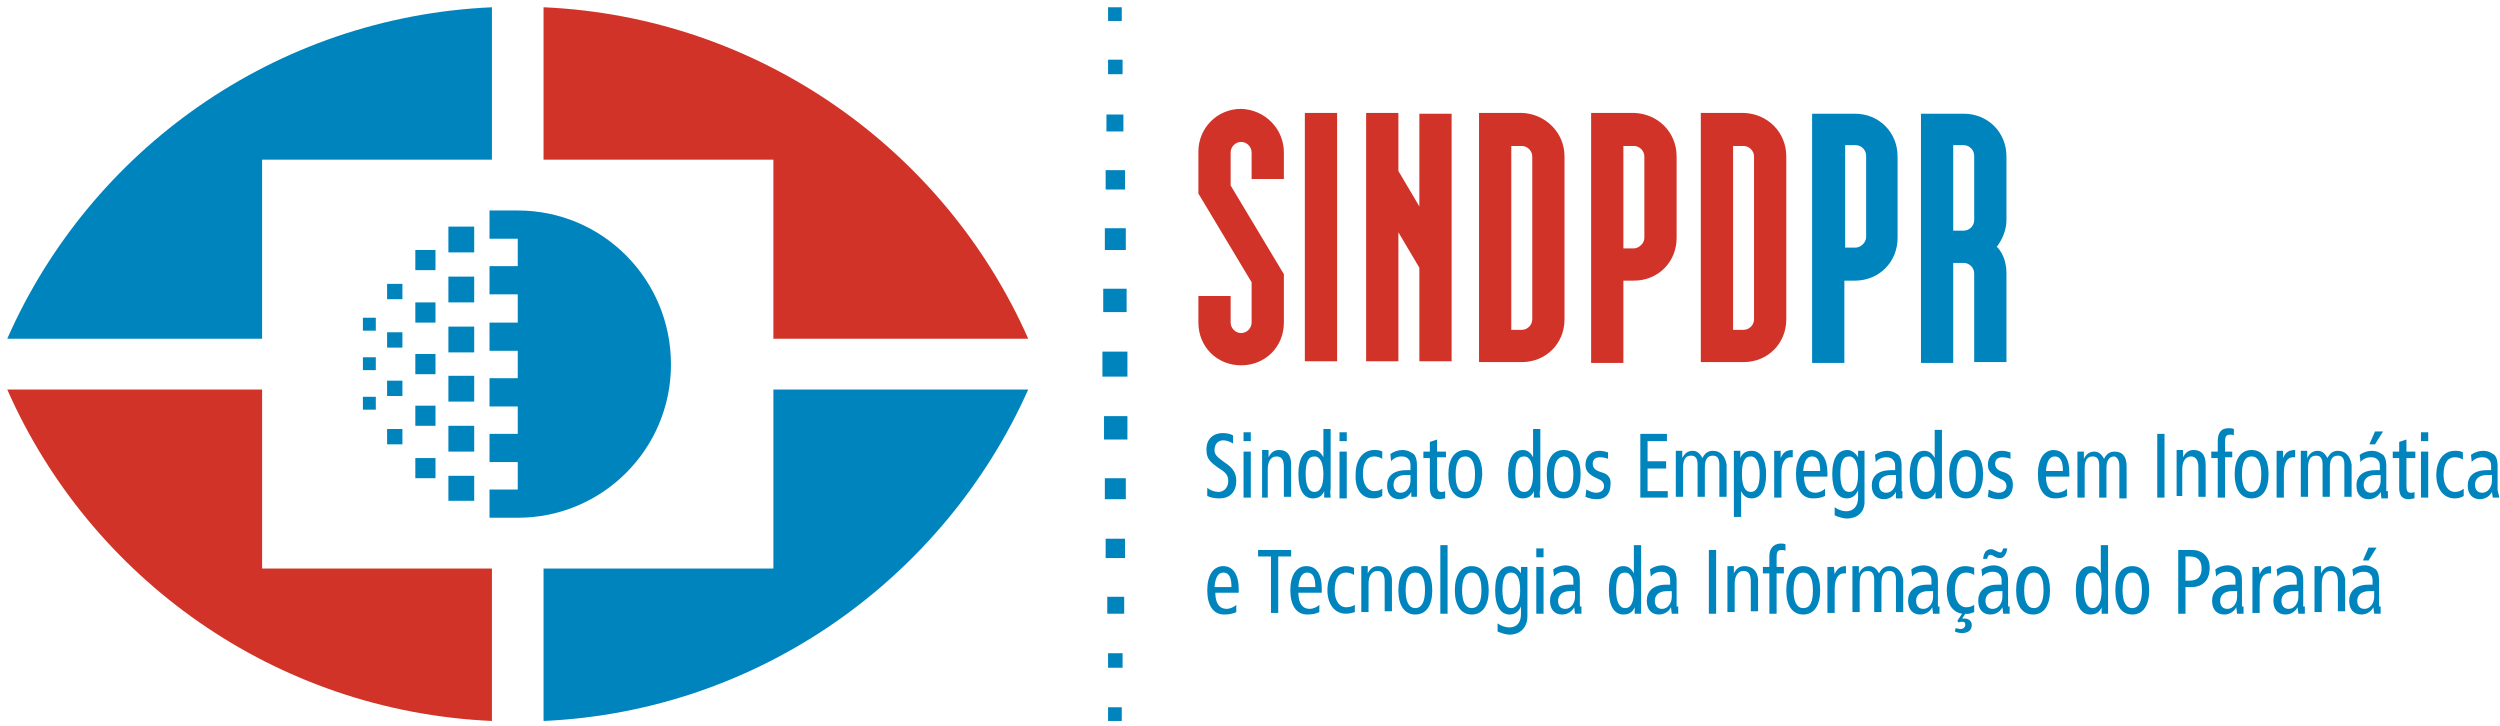
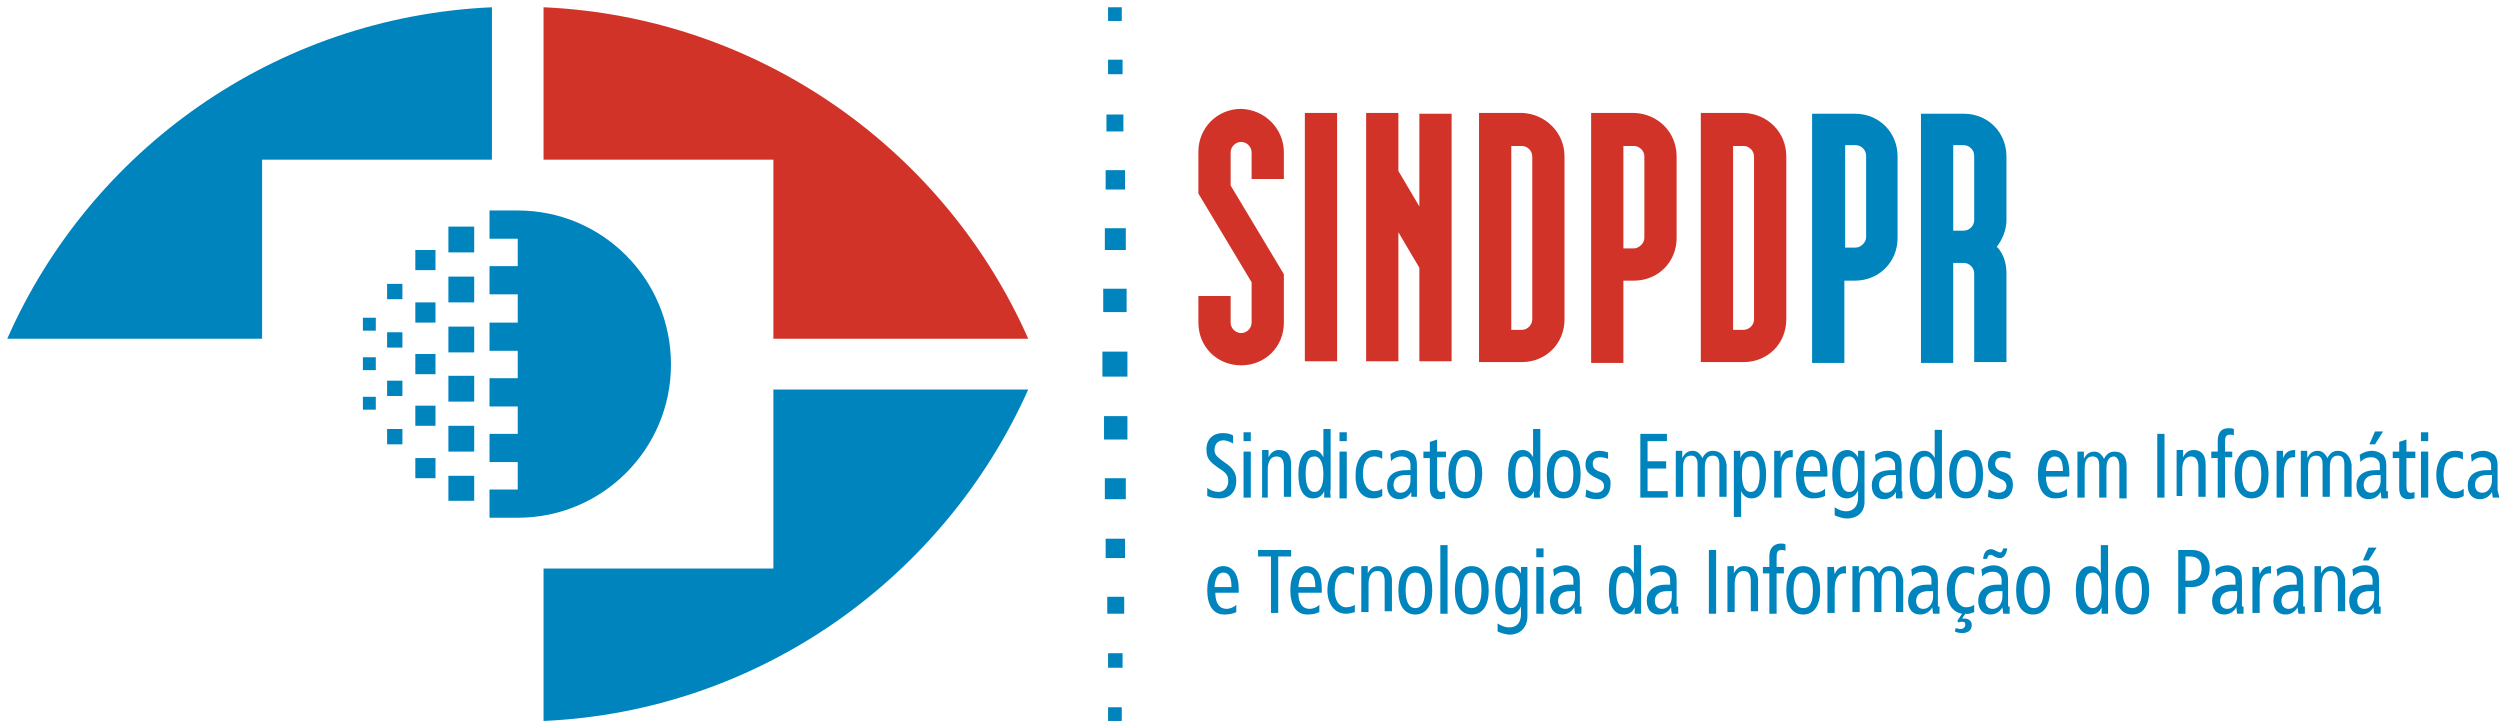
<svg xmlns="http://www.w3.org/2000/svg" width="310px" height="90px" viewBox="0 0 310 90" version="1.1">
  <title>logo</title>
  <desc>Created with Sketch.</desc>
  <defs />
  <g id="Page-1" stroke="none" stroke-width="1" fill="none" fill-rule="evenodd">
    <g id="logo" fill-rule="nonzero">
      <path d="M152.3,59.7 C152.3,59.1 152.2,58.7 151.2,58.1 C149.9,57.2 149.6,56.8 149.6,55.7 C149.6,54.4 150.5,53.7 151.6,53.7 C152.1,53.7 152.6,53.8 152.9,54 L152.9,55 C152.6,54.8 152.1,54.6 151.7,54.6 C151,54.6 150.6,55.1 150.6,55.8 C150.6,56.3 150.8,56.6 151.8,57.3 C152.9,58 153.3,58.7 153.3,59.6 C153.3,60.9 152.6,61.8 151.2,61.8 C150.6,61.8 150.1,61.7 149.7,61.5 L149.7,60.5 C150.1,60.8 150.6,61 151.1,61 C151.8,61 152.3,60.4 152.3,59.7 L152.3,59.7 Z M154.2,61.7 L155.1,61.7 L155.1,56 L154.2,56 L154.2,61.7 Z M154.2,54.7 L155.1,54.7 L155.1,53.6 L154.2,53.6 L154.2,54.7 Z M156.3,61.7 L157.2,61.7 L157.2,58.2 C157.2,57.2 157.6,56.6 158.3,56.6 C158.9,56.6 159.2,57 159.2,57.9 L159.2,61.6 L160.1,61.6 L160.1,57.6 C160.1,56.3 159.5,55.8 158.6,55.8 C158,55.8 157.6,56.1 157.3,56.7 L157.3,56.7 L157.3,55.8 L156.5,55.8 C156.5,56.2 156.5,56.6 156.5,57 L156.5,61.7 L156.3,61.7 Z M165,61.7 L164.2,61.7 L164.2,60.9 L164.2,60.9 C164,61.4 163.6,61.8 162.8,61.8 C161.7,61.8 161,60.8 161,58.8 C161,56.8 161.7,55.8 162.8,55.8 C163.4,55.8 163.8,56.1 164.1,56.7 L164.1,56.7 L164.1,53.2 L165,53.2 L165,60.6 C164.9,61 165,61.4 165,61.7 L165,61.7 Z M164.1,58.8 C164.1,57.4 163.7,56.6 163,56.6 C162.2,56.6 161.9,57.3 161.9,58.8 C161.9,60.3 162.3,61 163,61 C163.7,61 164.1,60.3 164.1,58.8 L164.1,58.8 Z M167,56 L166.1,56 L166.1,61.8 L167,61.8 L167,56 Z M167,53.6 L166.1,53.6 L166.1,54.7 L167,54.7 L167,53.6 Z M170.3,61.8 C170.7,61.8 171.1,61.7 171.4,61.5 L171.4,60.6 C171.1,60.8 170.8,60.9 170.4,60.9 C169.6,60.9 169,60.1 169,58.8 C169,57.2 169.6,56.6 170.4,56.6 C170.8,56.6 171.1,56.7 171.4,56.9 L171.4,56 C171.1,55.8 170.7,55.8 170.4,55.8 C169,55.8 168.1,57 168.1,58.8 C168,60.5 168.7,61.8 170.3,61.8 L170.3,61.8 Z M174.9,58.2 L174.9,57.9 C174.9,57.5 174.9,57.2 174.7,57 C174.5,56.7 174.2,56.6 173.8,56.6 C173.3,56.6 172.8,56.8 172.5,57.2 L172.4,56.3 C172.8,56 173.4,55.8 173.9,55.8 C174.7,55.8 175.1,56.2 175.3,56.3 C175.5,56.5 175.7,56.9 175.7,57.7 L175.7,60.7 C175.7,61 175.7,61.4 175.7,61.6 L175,61.6 L175,61 L175,61 C174.8,61.4 174.3,61.9 173.5,61.9 C172.6,61.9 172,61.3 172,60.2 C172,59.1 172.7,58.3 174.4,58.3 L174.9,58.3 L174.9,58.2 Z M174.9,58.9 C174.7,58.9 174.5,58.9 174.3,58.9 C173.3,58.9 172.8,59.4 172.8,60.1 C172.8,60.7 173.1,61.1 173.7,61.1 C174.4,61.1 174.9,60.4 174.9,59.6 L174.9,58.9 Z M179.2,60.9 C179,61 178.9,61 178.7,61 C178.3,61 178.2,60.7 178.2,60.1 L178.2,56.7 L179.3,56.7 L179.3,56 L178.2,56 L178.2,54.5 L177.3,54.8 L177.3,56 L176.5,56 L176.5,56.8 L177.3,56.8 L177.3,60.5 C177.3,61.5 177.7,61.9 178.5,61.9 C178.7,61.9 179,61.8 179.2,61.8 L179.2,60.9 L179.2,60.9 Z M181.7,61.8 C180.3,61.8 179.6,60.6 179.6,58.8 C179.6,57 180.3,55.8 181.7,55.8 C183.1,55.8 183.8,57 183.8,58.8 C183.7,60.7 183,61.8 181.7,61.8 L181.7,61.8 Z M181.7,61 C182.5,61 182.9,60.3 182.9,58.8 C182.9,57.4 182.5,56.6 181.7,56.6 C180.9,56.6 180.5,57.3 180.5,58.8 C180.5,60.3 180.8,61 181.7,61 L181.7,61 Z M191,61.7 L190.2,61.7 L190.2,60.9 L190.2,60.9 C190,61.4 189.6,61.8 188.8,61.8 C187.7,61.8 187,60.8 187,58.8 C187,56.8 187.7,55.8 188.8,55.8 C189.4,55.8 189.8,56.1 190.1,56.7 L190.1,56.7 L190.1,53.2 L191,53.2 L191,60.6 C190.9,61 190.9,61.4 191,61.7 L191,61.7 Z M190.1,58.8 C190.1,57.4 189.7,56.6 189,56.6 C188.2,56.6 187.9,57.3 187.9,58.8 C187.9,60.3 188.3,61 189,61 C189.7,61 190.1,60.3 190.1,58.8 L190.1,58.8 Z M191.8,58.8 C191.8,57 192.5,55.8 193.9,55.8 C195.3,55.8 196,57 196,58.8 C196,60.6 195.3,61.8 193.9,61.8 C192.5,61.8 191.8,60.7 191.8,58.8 L191.8,58.8 Z M192.7,58.8 C192.7,60.3 193.1,61 193.9,61 C194.7,61 195.1,60.3 195.1,58.8 C195.1,57.4 194.7,56.6 193.9,56.6 C193.1,56.7 192.7,57.4 192.7,58.8 L192.7,58.8 Z M198.7,58.6 L198.4,58.5 C197.8,58.3 197.5,58 197.5,57.5 C197.5,57 197.8,56.7 198.4,56.7 C198.8,56.7 199.2,56.8 199.4,56.9 L199.4,56.1 C199.1,56 198.7,55.9 198.3,55.9 C197.3,55.9 196.6,56.6 196.6,57.6 C196.6,58.3 196.9,58.7 197.6,59.1 L198.2,59.4 C198.7,59.6 198.9,59.9 198.9,60.3 C198.9,60.7 198.6,61.1 197.9,61.1 C197.5,61.1 197.1,60.9 196.7,60.7 L196.6,61.6 C197,61.8 197.5,61.9 198,61.9 C199.2,61.9 199.7,61.1 199.7,60.1 C199.8,59.3 199.4,58.8 198.7,58.6 L198.7,58.6 Z M206.8,60.9 L204.3,60.9 L204.3,58.1 L206.6,58.1 L206.6,57.2 L204.3,57.2 L204.3,54.7 L206.7,54.7 L206.7,53.8 L203.4,53.8 L203.4,61.7 L206.8,61.7 L206.8,60.9 Z M212.4,55.9 C211.8,55.9 211.4,56.2 211.1,56.8 C210.8,56.2 210.4,55.9 209.9,55.9 C209.3,55.9 208.9,56.2 208.6,56.8 L208.6,56.8 L208.6,55.9 L207.8,55.9 C207.8,56.3 207.8,56.7 207.8,57.1 L207.8,61.6 L208.7,61.6 L208.7,58 C208.7,57 209,56.5 209.7,56.5 C210.2,56.5 210.5,56.8 210.5,57.6 L210.5,61.6 L211.4,61.6 L211.4,58 C211.4,57 211.7,56.5 212.4,56.5 C212.9,56.5 213.2,56.8 213.2,57.6 L213.2,61.6 L214.1,61.6 L214.1,57.6 C213.9,56.5 213.3,55.9 212.4,55.9 L212.4,55.9 Z M219,58.8 C219,60.8 218.3,61.8 217.2,61.8 C216.6,61.8 216.2,61.5 215.9,60.9 L215.9,60.9 L215.9,64.1 L215,64.1 L215,57 C215,56.6 215,56.3 215,55.9 L215.8,55.9 L215.8,56.8 L215.8,56.8 C216,56.3 216.4,55.9 217.2,55.9 C218.3,55.9 219,56.9 219,58.8 L219,58.8 Z M218.2,58.8 C218.2,57.4 217.8,56.6 217.1,56.6 C216.3,56.6 216,57.3 216,58.8 C216,60.3 216.4,61 217.1,61 C217.8,61 218.2,60.3 218.2,58.8 L218.2,58.8 Z M220,61.7 L220.9,61.7 L220.9,58.6 C220.9,57.3 221.4,56.7 222,56.7 C222.1,56.7 222.2,56.7 222.3,56.7 L222.3,55.8 C221.5,55.8 221.1,56.1 220.8,56.8 L220.8,56.8 L220.8,55.9 L220,55.9 C220,56.3 220,56.7 220,57.1 L220,61.7 Z M226.6,58.6 L226.6,59.1 L223.7,59.1 C223.7,60.4 224.2,61.1 225.1,61.1 C225.5,61.1 226,60.9 226.3,60.6 L226.3,61.5 C225.9,61.7 225.4,61.8 224.8,61.8 C223.4,61.8 222.7,60.6 222.7,58.8 C222.7,57 223.4,55.8 224.7,55.8 C225.9,55.9 226.6,56.9 226.6,58.6 L226.6,58.6 Z M225.7,58.4 C225.7,57.2 225.4,56.6 224.7,56.6 C224.1,56.6 223.7,57.1 223.6,58.4 L225.7,58.4 Z M229,64.3 C228.6,64.3 227.9,64.1 227.5,63.9 L227.5,62.9 C227.9,63.2 228.5,63.4 228.9,63.4 C229.9,63.4 230.4,62.7 230.4,61.7 L230.4,60.8 L230.4,60.8 C230.1,61.5 229.6,61.8 229,61.8 C227.9,61.8 227.2,60.8 227.2,58.8 C227.2,56.8 227.9,55.8 229.1,55.8 C229.6,55.8 230.1,56.2 230.4,56.7 L230.4,56.7 L230.4,55.9 L231.2,55.9 C231.2,56.2 231.2,56.6 231.2,57 L231.2,62 C231.3,63.6 230.2,64.3 229,64.3 L229,64.3 Z M230.4,58.8 C230.4,57.4 230,56.6 229.3,56.6 C228.5,56.6 228.2,57.3 228.2,58.8 C228.2,60.3 228.6,61 229.3,61 C230,61 230.4,60.3 230.4,58.8 L230.4,58.8 Z M235.9,60.9 C235.9,61.2 235.9,61.6 235.9,61.8 L235.1,61.8 L235.1,61 L235.1,61 C234.9,61.4 234.4,61.9 233.6,61.9 C232.7,61.9 232.1,61.3 232.1,60.2 C232.1,59.1 232.8,58.3 234.5,58.3 L235,58.3 L235,58 C235,57.6 235,57.3 234.8,57.1 C234.6,56.8 234.3,56.7 233.9,56.7 C233.4,56.7 232.9,56.9 232.6,57.3 L232.5,56.4 C232.9,56.1 233.5,55.9 234,55.9 C234.8,55.9 235.2,56.3 235.4,56.4 C235.6,56.6 235.8,57 235.8,57.8 L235.8,60.9 L235.9,60.9 Z M235.1,58.9 C234.9,58.9 234.7,58.9 234.5,58.9 C233.5,58.9 233,59.4 233,60.1 C233,60.7 233.3,61.1 233.9,61.1 C234.6,61.1 235.1,60.4 235.1,59.6 L235.1,58.9 Z M240.8,60.7 C240.8,61.1 240.8,61.4 240.8,61.8 L240,61.8 L240,61 L240,61 C239.8,61.5 239.4,61.9 238.6,61.9 C237.5,61.9 236.8,60.9 236.8,58.9 C236.8,56.9 237.5,55.9 238.6,55.9 C239.2,55.9 239.6,56.2 239.9,56.8 L239.9,56.8 L239.9,53.3 L240.8,53.3 L240.8,60.7 Z M239.9,58.8 C239.9,57.4 239.5,56.6 238.8,56.6 C238,56.6 237.7,57.3 237.7,58.8 C237.7,60.3 238.1,61 238.8,61 C239.6,61 239.9,60.3 239.9,58.8 L239.9,58.8 Z M245.9,58.8 C245.9,60.6 245.2,61.8 243.8,61.8 C242.4,61.8 241.7,60.6 241.7,58.8 C241.7,57 242.4,55.8 243.8,55.8 C245.2,55.9 245.9,57 245.9,58.8 L245.9,58.8 Z M245,58.8 C245,57.4 244.6,56.6 243.8,56.6 C243,56.6 242.6,57.3 242.6,58.8 C242.6,60.3 243,61 243.8,61 C244.6,61 245,60.3 245,58.8 L245,58.8 Z M248.6,58.6 L248.3,58.5 C247.7,58.3 247.4,58 247.4,57.5 C247.4,57 247.7,56.7 248.3,56.7 C248.7,56.7 249.1,56.8 249.3,56.9 L249.3,56.1 C249,56 248.6,55.9 248.2,55.9 C247.2,55.9 246.5,56.6 246.5,57.6 C246.5,58.3 246.8,58.7 247.5,59.1 L248.1,59.4 C248.6,59.6 248.8,59.9 248.8,60.3 C248.8,60.7 248.5,61.1 247.8,61.1 C247.4,61.1 247,60.9 246.6,60.7 L246.5,61.6 C246.9,61.8 247.4,61.9 247.9,61.9 C249.1,61.9 249.6,61.1 249.6,60.1 C249.6,59.3 249.2,58.8 248.6,58.6 L248.6,58.6 Z M256.6,58.6 L256.6,59.1 L253.7,59.1 C253.7,60.4 254.2,61.1 255.1,61.1 C255.5,61.1 256,60.9 256.3,60.6 L256.3,61.5 C255.9,61.7 255.4,61.8 254.8,61.8 C253.4,61.8 252.7,60.6 252.7,58.8 C252.7,57 253.4,55.8 254.7,55.8 C256,55.9 256.6,56.9 256.6,58.6 L256.6,58.6 Z M255.8,58.4 C255.8,57.2 255.5,56.6 254.8,56.6 C254.2,56.6 253.8,57.1 253.7,58.4 L255.8,58.4 Z M262.8,57.8 L262.8,61.8 L263.7,61.8 L263.7,57.8 C263.7,56.5 263.1,56 262.2,56 C261.6,56 261.2,56.3 260.9,56.9 C260.6,56.3 260.2,56 259.7,56 C259.1,56 258.7,56.3 258.4,56.9 L258.4,56.9 L258.4,56 L257.6,56 C257.6,56.4 257.6,56.8 257.6,57.2 L257.6,61.7 L258.5,61.7 L258.5,58.1 C258.5,57.1 258.8,56.6 259.5,56.6 C260,56.6 260.3,56.9 260.3,57.7 L260.3,61.7 L261.2,61.7 L261.2,58.1 C261.2,57.1 261.5,56.6 262.2,56.6 C262.5,56.7 262.8,57 262.8,57.8 L262.8,57.8 Z M267.5,61.7 L268.4,61.7 L268.4,53.8 L267.5,53.8 L267.5,61.7 Z M270.6,61.7 L270.6,58.2 C270.6,57.2 271,56.6 271.7,56.6 C272.2,56.6 272.6,57 272.6,57.9 L272.6,61.6 L273.5,61.6 L273.5,57.6 C273.5,56.3 272.9,55.8 272,55.8 C271.4,55.8 271,56.1 270.7,56.7 L270.7,56.7 L270.7,55.8 L269.9,55.8 C269.9,56.2 269.9,56.6 269.9,57 L269.9,61.5 L270.6,61.5 L270.6,61.7 Z M275,61.7 L275.9,61.7 L275.9,56.7 L276.8,56.7 L276.8,56 L275.9,56 L275.9,54.8 C275.9,54.2 276,53.9 276.5,53.9 C276.7,53.9 276.9,53.9 277,54 L277,53.2 C276.8,53.1 276.6,53.1 276.3,53.1 C275.4,53.1 275,53.7 275,54.7 L275,56 L274.2,56 L274.2,56.8 L275,56.8 L275,61.7 Z M279.2,61.8 C277.8,61.8 277.1,60.6 277.1,58.8 C277.1,57 277.8,55.8 279.2,55.8 C280.6,55.8 281.3,57 281.3,58.8 C281.3,60.7 280.6,61.8 279.2,61.8 L279.2,61.8 Z M280.4,58.8 C280.4,57.4 280,56.6 279.2,56.6 C278.4,56.6 278,57.3 278,58.8 C278,60.3 278.4,61 279.2,61 C280,61 280.4,60.3 280.4,58.8 L280.4,58.8 Z M282.3,61.7 L283.2,61.7 L283.2,58.6 C283.2,57.3 283.7,56.7 284.3,56.7 C284.4,56.7 284.5,56.7 284.6,56.7 L284.6,55.8 C283.8,55.8 283.4,56.1 283.1,56.8 L283.1,56.8 L283.1,55.9 L282.3,55.9 C282.3,56.3 282.3,56.7 282.3,57.1 L282.3,61.7 Z M289.9,55.9 C289.3,55.9 288.9,56.2 288.6,56.8 C288.3,56.2 287.9,55.9 287.4,55.9 C286.8,55.9 286.4,56.2 286.1,56.8 L286.1,56.8 L286.1,55.9 L285.3,55.9 C285.3,56.3 285.3,56.7 285.3,57.1 L285.3,61.6 L286.2,61.6 L286.2,58 C286.2,57 286.5,56.5 287.2,56.5 C287.7,56.5 288,56.8 288,57.6 L288,61.6 L288.9,61.6 L288.9,58 C288.9,57 289.2,56.5 289.9,56.5 C290.4,56.5 290.7,56.8 290.7,57.6 L290.7,61.6 L291.6,61.6 L291.6,57.6 C291.4,56.5 290.8,55.9 289.9,55.9 L289.9,55.9 Z M296.1,60.9 C296.1,61.2 296.1,61.6 296.1,61.8 L295.3,61.8 L295.2,61 L295.2,61 C295,61.4 294.5,61.9 293.7,61.9 C292.8,61.9 292.2,61.3 292.2,60.2 C292.2,59.1 292.9,58.3 294.6,58.3 L295.1,58.3 L295.1,58 C295.1,57.6 295.1,57.3 294.9,57.1 C294.7,56.8 294.4,56.7 294,56.7 C293.5,56.7 293,56.9 292.7,57.3 L292.6,56.4 C293,56.1 293.6,55.9 294.1,55.9 C294.9,55.9 295.3,56.3 295.5,56.4 C295.7,56.6 295.9,57 295.9,57.8 L295.9,60.9 L296.1,60.9 Z M295.2,58.9 C295,58.9 294.8,58.9 294.6,58.9 C293.6,58.9 293.1,59.4 293.1,60.1 C293.1,60.7 293.4,61.1 294,61.1 C294.7,61.1 295.2,60.4 295.2,59.6 L295.2,58.9 L295.2,58.9 Z M295.5,53.5 L294.5,53.5 L293.8,55.1 L294.5,55.1 L295.5,53.5 Z M298.4,54.5 L297.5,54.8 L297.5,56 L296.7,56 L296.7,56.8 L297.5,56.8 L297.5,60.5 C297.5,61.5 297.9,61.9 298.7,61.9 C298.9,61.9 299.2,61.8 299.4,61.8 L299.4,61 C299.2,61.1 299.1,61.1 298.9,61.1 C298.5,61.1 298.4,60.8 298.4,60.2 L298.4,56.8 L299.5,56.8 L299.5,56 L298.4,56 L298.4,54.5 Z M300.2,54.7 L301.1,54.7 L301.1,53.6 L300.2,53.6 L300.2,54.7 Z M300.2,61.7 L301.1,61.7 L301.1,56 L300.2,56 L300.2,61.7 Z M304.4,61 C303.6,61 303,60.2 303,58.9 C303,57.3 303.6,56.7 304.4,56.7 C304.8,56.7 305.1,56.8 305.4,57 L305.4,56.1 C305.1,55.9 304.7,55.9 304.4,55.9 C303,55.9 302.1,57.1 302.1,58.9 C302.1,60.5 302.9,61.8 304.4,61.8 C304.8,61.8 305.2,61.7 305.5,61.5 L305.5,60.6 C305.1,60.9 304.8,61 304.4,61 L304.4,61 Z M309.9,61.7 L309.1,61.7 L309,61 L309,61 C308.8,61.4 308.3,61.9 307.5,61.9 C306.6,61.9 306,61.3 306,60.2 C306,59.1 306.7,58.3 308.4,58.3 L308.9,58.3 L308.9,58 C308.9,57.6 308.9,57.3 308.7,57.1 C308.5,56.8 308.2,56.7 307.8,56.7 C307.3,56.7 306.8,56.9 306.5,57.3 L306.4,56.4 C306.8,56.1 307.4,55.9 307.9,55.9 C308.7,55.9 309.1,56.3 309.3,56.4 C309.5,56.6 309.7,57 309.7,57.8 L309.7,60.8 C309.8,61.2 309.9,61.5 309.9,61.7 L309.9,61.7 Z M309,58.9 C308.8,58.9 308.6,58.9 308.4,58.9 C307.4,58.9 306.9,59.4 306.9,60.1 C306.9,60.7 307.2,61.1 307.8,61.1 C308.5,61.1 309,60.4 309,59.6 L309,58.9 L309,58.9 Z M160.1,68.2 L156,68.2 L156,69 L157.6,69 L157.6,76 L158.5,76 L158.5,69 L160.1,69 L160.1,68.2 Z M163.9,73 L163.9,73.5 L161,73.5 C161,74.8 161.5,75.5 162.4,75.5 C162.8,75.5 163.3,75.3 163.6,75 L163.6,75.9 C163.2,76.1 162.7,76.2 162.1,76.2 C160.7,76.2 160,75 160,73.2 C160,71.4 160.7,70.2 162,70.2 C163.3,70.2 163.9,71.3 163.9,73 L163.9,73 Z M163.1,72.8 C163.1,71.6 162.8,71 162.1,71 C161.5,71 161.1,71.5 161,72.8 L163.1,72.8 Z M153.6,73 L153.6,73.5 L150.7,73.5 C150.7,74.8 151.2,75.5 152.1,75.5 C152.5,75.5 153,75.3 153.3,75 L153.3,75.9 C152.9,76.1 152.4,76.2 151.8,76.2 C150.4,76.2 149.7,75 149.7,73.2 C149.7,71.4 150.4,70.2 151.7,70.2 C152.9,70.2 153.6,71.3 153.6,73 L153.6,73 Z M152.7,72.8 C152.7,71.6 152.4,71 151.7,71 C151.1,71 150.7,71.5 150.6,72.8 L152.7,72.8 Z M166.9,75.3 C166.1,75.3 165.5,74.5 165.5,73.2 C165.5,71.6 166.1,71 166.9,71 C167.3,71 167.6,71.1 167.9,71.3 L167.9,70.4 C167.6,70.3 167.2,70.2 166.9,70.2 C165.5,70.2 164.6,71.4 164.6,73.2 C164.6,74.8 165.4,76.1 166.9,76.1 C167.3,76.1 167.7,76 168,75.9 L168,75 C167.7,75.2 167.3,75.3 166.9,75.3 L166.9,75.3 Z M170.9,70.2 C170.3,70.2 169.9,70.5 169.6,71.1 L169.6,71.1 L169.6,70.2 L168.8,70.2 C168.8,70.6 168.8,71 168.8,71.4 L168.8,75.9 L169.7,75.9 L169.7,72.4 C169.7,71.4 170.1,70.8 170.8,70.8 C171.4,70.8 171.7,71.2 171.7,72.1 L171.7,75.8 L172.6,75.8 L172.6,71.8 C172.5,70.8 171.9,70.2 170.9,70.2 L170.9,70.2 Z M177.6,73.2 C177.6,75 176.9,76.2 175.5,76.2 C174.1,76.2 173.4,75 173.4,73.2 C173.4,71.4 174.1,70.2 175.5,70.2 C176.9,70.2 177.6,71.4 177.6,73.2 L177.6,73.2 Z M176.7,73.2 C176.7,71.7 176.3,71 175.5,71 C174.7,71 174.3,71.7 174.3,73.2 C174.3,74.6 174.7,75.4 175.5,75.4 C176.3,75.4 176.7,74.6 176.7,73.2 L176.7,73.2 Z M178.6,76.1 L179.5,76.1 L179.5,67.6 L178.6,67.6 L178.6,76.1 Z M184.6,73.2 C184.6,75 183.9,76.2 182.5,76.2 C181.1,76.2 180.4,75 180.4,73.2 C180.4,71.4 181.1,70.2 182.5,70.2 C183.9,70.2 184.6,71.4 184.6,73.2 L184.6,73.2 Z M183.7,73.2 C183.7,71.7 183.3,71 182.5,71 C181.7,71 181.3,71.7 181.3,73.2 C181.3,74.6 181.7,75.4 182.5,75.4 C183.3,75.4 183.7,74.6 183.7,73.2 L183.7,73.2 Z M188.6,70.3 L189.4,70.3 C189.4,70.6 189.4,71 189.4,71.4 L189.4,76.4 C189.4,78 188.3,78.7 187.2,78.7 C186.8,78.7 186.1,78.5 185.7,78.3 L185.7,77.3 C186.1,77.6 186.7,77.8 187.1,77.8 C188.2,77.8 188.6,77.1 188.6,76.1 L188.6,75.2 L188.6,75.2 C188.3,75.9 187.8,76.2 187.2,76.2 C186.1,76.2 185.4,75.2 185.4,73.2 C185.4,71.2 186.1,70.2 187.3,70.2 C187.8,70.2 188.3,70.6 188.6,71.1 L188.6,71.1 L188.6,70.3 Z M188.5,73.2 C188.5,71.7 188.1,71 187.4,71 C186.6,71 186.3,71.7 186.3,73.2 C186.3,74.6 186.7,75.4 187.4,75.4 C188.1,75.4 188.5,74.6 188.5,73.2 L188.5,73.2 Z M190.5,76.1 L191.4,76.1 L191.4,70.3 L190.5,70.3 L190.5,76.1 Z M190.5,69.1 L191.4,69.1 L191.4,68 L190.5,68 L190.5,69.1 Z M196.1,75.2 C196.1,75.5 196.1,75.9 196.1,76.1 L195.3,76.1 L195.2,75.3 L195.2,75.3 C195,75.7 194.5,76.2 193.7,76.2 C192.8,76.2 192.2,75.6 192.2,74.5 C192.2,73.4 192.9,72.5 194.6,72.5 L195.1,72.5 L195.1,72.2 C195.1,71.8 195.1,71.5 194.9,71.3 C194.7,71 194.4,70.9 194,70.9 C193.5,70.9 193,71.1 192.7,71.5 L192.6,70.6 C193,70.3 193.6,70.1 194.1,70.1 C194.9,70.1 195.3,70.5 195.5,70.6 C195.7,70.8 195.9,71.2 195.9,72 L195.9,75.2 L196.1,75.2 Z M195.3,73.3 C195.1,73.3 194.9,73.3 194.7,73.3 C193.7,73.3 193.2,73.8 193.2,74.5 C193.2,75.1 193.5,75.5 194.1,75.5 C194.8,75.5 195.3,74.8 195.3,74 L195.3,73.3 Z M203.5,75 C203.5,75.4 203.5,75.7 203.5,76.1 L202.7,76.1 L202.7,75.3 L202.7,75.3 C202.5,75.8 202.1,76.2 201.3,76.2 C200.2,76.2 199.5,75.2 199.5,73.2 C199.5,71.2 200.2,70.2 201.3,70.2 C201.9,70.2 202.3,70.5 202.6,71.1 L202.6,71.1 L202.6,67.6 L203.5,67.6 L203.5,75 Z M202.6,73.2 C202.6,71.7 202.2,71 201.5,71 C200.7,71 200.4,71.7 200.4,73.2 C200.4,74.6 200.8,75.4 201.5,75.4 C202.3,75.4 202.6,74.6 202.6,73.2 L202.6,73.2 Z M208.1,75.2 C208.1,75.5 208.1,75.9 208.1,76.1 L207.3,76.1 L207.2,75.3 L207.2,75.3 C207,75.7 206.5,76.2 205.7,76.2 C204.8,76.2 204.2,75.6 204.2,74.5 C204.2,73.4 204.9,72.5 206.6,72.5 L207.1,72.5 L207.1,72.2 C207.1,71.8 207.1,71.5 206.9,71.3 C206.7,71 206.4,70.9 206,70.9 C205.5,70.9 205,71.1 204.7,71.5 L204.6,70.6 C205,70.3 205.6,70.1 206.1,70.1 C206.9,70.1 207.3,70.5 207.5,70.6 C207.7,70.8 207.9,71.2 207.9,72 L207.9,75.2 L208.1,75.2 Z M207.3,73.3 C207.1,73.3 206.9,73.3 206.7,73.3 C205.7,73.3 205.2,73.8 205.2,74.5 C205.2,75.1 205.5,75.5 206.1,75.5 C206.8,75.5 207.3,74.8 207.3,74 L207.3,73.3 Z M211.9,76.1 L212.8,76.1 L212.8,68.2 L211.9,68.2 L211.9,76.1 Z M216.3,70.2 C215.7,70.2 215.3,70.5 215,71.1 L215,71.1 L215,70.2 L214.2,70.2 C214.2,70.6 214.2,71 214.2,71.4 L214.2,75.9 L215.1,75.9 L215.1,72.4 C215.1,71.4 215.5,70.8 216.2,70.8 C216.8,70.8 217.1,71.2 217.1,72.1 L217.1,75.8 L218,75.8 L218,71.8 C217.9,70.8 217.3,70.2 216.3,70.2 L216.3,70.2 Z M219.4,69 L219.4,70.3 L218.6,70.3 L218.6,71.1 L219.4,71.1 L219.4,76.1 L220.3,76.1 L220.3,71.1 L221.2,71.1 L221.2,70.3 L220.3,70.3 L220.3,69.1 C220.3,68.5 220.4,68.2 220.9,68.2 C221.1,68.2 221.3,68.2 221.4,68.3 L221.4,67.5 C221.2,67.4 221,67.4 220.7,67.4 C219.8,67.5 219.4,68.1 219.4,69 L219.4,69 Z M225.7,73.2 C225.7,75 225,76.2 223.6,76.2 C222.2,76.2 221.5,75 221.5,73.2 C221.5,71.4 222.2,70.2 223.6,70.2 C225,70.2 225.7,71.4 225.7,73.2 L225.7,73.2 Z M224.8,73.2 C224.8,71.7 224.4,71 223.6,71 C222.8,71 222.4,71.7 222.4,73.2 C222.4,74.6 222.8,75.4 223.6,75.4 C224.5,75.4 224.8,74.6 224.8,73.2 L224.8,73.2 Z M227.5,71.2 L227.5,71.2 L227.4,70.3 L226.6,70.3 C226.6,70.7 226.6,71.1 226.6,71.5 L226.6,76 L227.5,76 L227.5,73 C227.5,71.7 228,71.1 228.6,71.1 C228.7,71.1 228.8,71.1 228.9,71.1 L228.9,70.2 C228.2,70.2 227.8,70.5 227.5,71.2 L227.5,71.2 Z M234.3,70.2 C233.7,70.2 233.3,70.5 233,71.1 C232.7,70.5 232.3,70.2 231.8,70.2 C231.2,70.2 230.8,70.5 230.5,71.1 L230.5,71.1 L230.5,70.2 L229.7,70.2 C229.7,70.6 229.7,71 229.7,71.4 L229.7,75.9 L230.6,75.9 L230.6,72.3 C230.6,71.3 230.9,70.8 231.6,70.8 C232.1,70.8 232.4,71.1 232.4,71.9 L232.4,75.9 L233.3,75.9 L233.3,72.3 C233.3,71.3 233.6,70.8 234.3,70.8 C234.8,70.8 235.1,71.1 235.1,71.9 L235.1,75.9 L236,75.9 L236,71.9 C235.8,70.8 235.2,70.2 234.3,70.2 L234.3,70.2 Z M240.5,75.2 C240.5,75.5 240.5,75.9 240.5,76.1 L239.7,76.1 L239.6,75.3 L239.6,75.3 C239.4,75.7 238.9,76.2 238.1,76.2 C237.2,76.2 236.6,75.6 236.6,74.5 C236.6,73.4 237.3,72.5 239,72.5 L239.5,72.5 L239.5,72.2 C239.5,71.8 239.5,71.5 239.3,71.3 C239.1,71 238.8,70.9 238.4,70.9 C237.9,70.9 237.4,71.1 237.1,71.5 L237,70.6 C237.4,70.3 238,70.1 238.5,70.1 C239.3,70.1 239.7,70.5 239.9,70.6 C240.1,70.8 240.3,71.2 240.3,72 L240.3,75.2 L240.5,75.2 Z M239.7,73.3 C239.5,73.3 239.3,73.3 239.1,73.3 C238.1,73.3 237.6,73.8 237.6,74.5 C237.6,75.1 237.9,75.5 238.5,75.5 C239.2,75.5 239.7,74.8 239.7,74 L239.7,73.3 Z M244.8,75.9 L244.8,75 C244.5,75.2 244.2,75.3 243.8,75.3 C243,75.3 242.4,74.5 242.4,73.2 C242.4,71.6 243,71 243.8,71 C244.2,71 244.5,71.1 244.8,71.3 L244.8,70.4 C244.5,70.3 244.1,70.2 243.7,70.2 C242.3,70.2 241.4,71.4 241.4,73.2 C241.4,74.7 242,75.9 243.3,76.1 L242.7,77 L242.9,77.2 C243,77.1 243.2,77.1 243.3,77.1 C243.6,77.1 243.7,77.2 243.7,77.5 C243.7,77.7 243.5,78 243.1,78 C242.9,78 242.7,77.9 242.5,77.9 L242.4,78.3 C242.6,78.4 242.9,78.5 243.3,78.5 C244.1,78.5 244.5,78.1 244.5,77.5 C244.5,77 244.1,76.7 243.6,76.7 C243.5,76.7 243.4,76.7 243.3,76.7 L243.7,76.1 C244.1,76.2 244.5,76 244.8,75.9 L244.8,75.9 Z M246.8,68.8 C246.9,68.8 247,68.8 247.3,69 C247.7,69.2 247.8,69.2 248,69.2 C248.5,69.2 248.8,68.7 248.9,68 L248.4,68 C248.3,68.3 248.2,68.5 248.1,68.5 C248,68.5 247.9,68.5 247.7,68.4 C247.3,68.2 247.1,68.1 246.9,68.1 C246.3,68.1 246,68.5 245.9,69.3 L246.4,69.3 C246.5,68.9 246.6,68.8 246.8,68.8 L246.8,68.8 Z M249.2,75.2 C249.2,75.5 249.2,75.9 249.2,76.1 L248.4,76.1 L248.3,75.3 L248.3,75.3 C248.1,75.7 247.6,76.2 246.8,76.2 C245.9,76.2 245.3,75.6 245.3,74.5 C245.3,73.4 246,72.5 247.7,72.5 L248.2,72.5 L248.2,72.2 C248.2,71.8 248.2,71.5 248,71.3 C247.8,71 247.5,70.9 247.1,70.9 C246.6,70.9 246.1,71.1 245.8,71.5 L245.7,70.6 C246.1,70.3 246.7,70.1 247.2,70.1 C248,70.1 248.4,70.5 248.6,70.6 C248.8,70.8 249,71.2 249,72 L249,75.2 L249.2,75.2 Z M248.3,73.3 C248.1,73.3 247.9,73.3 247.7,73.3 C246.7,73.3 246.2,73.8 246.2,74.5 C246.2,75.1 246.5,75.5 247.1,75.5 C247.8,75.5 248.3,74.8 248.3,74 L248.3,73.3 Z M254.2,73.2 C254.2,75 253.5,76.2 252.1,76.2 C250.7,76.2 250,75 250,73.2 C250,71.4 250.7,70.2 252.1,70.2 C253.5,70.2 254.2,71.4 254.2,73.2 L254.2,73.2 Z M253.4,73.2 C253.4,71.7 253,71 252.2,71 C251.4,71 251,71.7 251,73.2 C251,74.6 251.4,75.4 252.2,75.4 C253,75.4 253.4,74.6 253.4,73.2 L253.4,73.2 Z M261.4,75 C261.4,75.4 261.4,75.7 261.4,76.1 L260.6,76.1 L260.6,75.3 L260.6,75.3 C260.4,75.8 260,76.2 259.2,76.2 C258.1,76.2 257.4,75.2 257.4,73.2 C257.4,71.2 258.1,70.2 259.2,70.2 C259.8,70.2 260.2,70.5 260.5,71.1 L260.5,71.1 L260.5,67.6 L261.4,67.6 L261.4,75 Z M260.6,73.2 C260.6,71.7 260.2,71 259.5,71 C258.7,71 258.4,71.7 258.4,73.2 C258.4,74.6 258.8,75.4 259.5,75.4 C260.2,75.4 260.6,74.6 260.6,73.2 L260.6,73.2 Z M266.5,73.2 C266.5,75 265.8,76.2 264.4,76.2 C263,76.2 262.3,75 262.3,73.2 C262.3,71.4 263,70.2 264.4,70.2 C265.8,70.2 266.5,71.4 266.5,73.2 L266.5,73.2 Z M265.6,73.2 C265.6,71.7 265.2,71 264.4,71 C263.6,71 263.2,71.7 263.2,73.2 C263.2,74.6 263.6,75.4 264.4,75.4 C265.2,75.4 265.6,74.6 265.6,73.2 L265.6,73.2 Z M273.4,68.8 C273.8,69.2 274,69.7 274,70.4 C274,71.9 273.2,72.8 271.7,72.8 L271,72.8 L271,76.1 L270.1,76.1 L270.1,68.2 L271.8,68.2 C272.5,68.2 273,68.4 273.4,68.8 L273.4,68.8 Z M273,70.5 C273,69.4 272.4,69 271.5,69 L271,69 L271,72 L271.5,72 C272.6,72 273,71.4 273,70.5 L273,70.5 Z M278.2,75.2 C278.2,75.5 278.2,75.9 278.2,76.1 L277.4,76.1 L277.3,75.3 L277.3,75.3 C277.1,75.7 276.6,76.2 275.8,76.2 C274.9,76.2 274.3,75.6 274.3,74.5 C274.3,73.4 275,72.5 276.7,72.5 L277.2,72.5 L277.2,72.2 C277.2,71.8 277.2,71.5 277,71.3 C276.8,71 276.5,70.9 276.1,70.9 C275.6,70.9 275.1,71.1 274.8,71.5 L274.7,70.6 C275.1,70.3 275.7,70.1 276.2,70.1 C277,70.1 277.4,70.5 277.6,70.6 C277.8,70.8 278,71.2 278,72 L278,75.2 L278.2,75.2 Z M277.4,73.3 C277.2,73.3 277,73.3 276.8,73.3 C275.8,73.3 275.3,73.8 275.3,74.5 C275.3,75.1 275.6,75.5 276.2,75.5 C276.9,75.5 277.4,74.8 277.4,74 L277.4,73.3 L277.4,73.3 Z M280.2,71.2 L280.2,71.2 L280.1,70.3 L279.3,70.3 C279.3,70.7 279.3,71.1 279.3,71.5 L279.3,76 L280.2,76 L280.2,73 C280.2,71.7 280.7,71.1 281.3,71.1 C281.4,71.1 281.5,71.1 281.6,71.1 L281.6,70.2 C280.9,70.2 280.5,70.5 280.2,71.2 L280.2,71.2 Z M285.8,75.2 C285.8,75.5 285.8,75.9 285.8,76.1 L285,76.1 L284.9,75.3 L284.9,75.3 C284.7,75.7 284.2,76.2 283.4,76.2 C282.5,76.2 281.9,75.6 281.9,74.5 C281.9,73.4 282.6,72.5 284.3,72.5 L284.8,72.5 L284.8,72.2 C284.8,71.8 284.8,71.5 284.6,71.3 C284.4,71 284.1,70.9 283.7,70.9 C283.2,70.9 282.7,71.1 282.4,71.5 L282.3,70.6 C282.7,70.3 283.3,70.1 283.8,70.1 C284.6,70.1 285,70.5 285.2,70.6 C285.4,70.8 285.6,71.2 285.6,72 L285.6,75.2 L285.8,75.2 Z M285,73.3 C284.8,73.3 284.6,73.3 284.4,73.3 C283.4,73.3 282.9,73.8 282.9,74.5 C282.9,75.1 283.2,75.5 283.8,75.5 C284.5,75.5 285,74.8 285,74 L285,73.3 L285,73.3 Z M289.1,70.2 C288.5,70.2 288.1,70.5 287.8,71.1 L287.8,71.1 L287.8,70.2 L287,70.2 C287,70.6 287,71 287,71.4 L287,75.9 L287.9,75.9 L287.9,72.4 C287.9,71.4 288.3,70.8 289,70.8 C289.6,70.8 289.9,71.2 289.9,72.1 L289.9,75.8 L290.8,75.8 L290.8,71.8 C290.6,70.8 290,70.2 289.1,70.2 L289.1,70.2 Z M295.2,75.2 C295.2,75.5 295.2,75.9 295.2,76.1 L294.4,76.1 L294.3,75.3 L294.3,75.3 C294.1,75.7 293.6,76.2 292.8,76.2 C291.9,76.2 291.3,75.6 291.3,74.5 C291.3,73.4 292,72.5 293.7,72.5 L294.2,72.5 L294.2,72.2 C294.2,71.8 294.2,71.5 294,71.3 C293.8,71 293.5,70.9 293.1,70.9 C292.6,70.9 292.1,71.1 291.8,71.5 L291.7,70.6 C292.1,70.3 292.7,70.1 293.2,70.1 C294,70.1 294.4,70.5 294.6,70.6 C294.8,70.8 295,71.2 295,72 L295,75.2 L295.2,75.2 Z M294.4,73.3 C294.2,73.3 294,73.3 293.8,73.3 C292.8,73.3 292.3,73.8 292.3,74.5 C292.3,75.1 292.6,75.5 293.2,75.5 C293.9,75.5 294.4,74.8 294.4,74 L294.4,73.3 L294.4,73.3 Z M294.7,67.9 L293.7,67.9 L293,69.5 L293.7,69.5 L294.7,67.9 Z" id="Shape" fill="#0084BD" />
      <path d="M230,14.1 L224.7,14.1 L224.7,18.1 L224.7,41 L224.7,45 L228.7,45 L228.7,41 L228.7,38.5 L228.7,34.8 L230,34.8 C233,34.8 235.3,32.5 235.3,29.5 L235.3,19.4 C235.3,16.4 233,14.1 230,14.1 L230,14.1 Z M231.4,29.4 C231.4,30.1 230.7,30.7 230.1,30.7 L228.8,30.7 L228.8,18 L230.1,18 C230.8,18 231.4,18.6 231.4,19.3 L231.4,29.4 Z M248.8,19.4 C248.8,16.4 246.5,14.1 243.5,14.1 L238.2,14.1 L238.2,18.1 L238.2,41 L238.2,45 L242.2,45 L242.2,32.6 L243.5,32.6 C244.2,32.6 244.8,33.2 244.8,33.9 L244.8,44.9 L248.8,44.9 L248.8,40.9 L248.8,40 L248.8,33.9 C248.8,31.6 247.6,30.6 247.6,30.6 C248.3,29.7 248.8,28.5 248.8,27.3 L248.8,19.4 Z M244.8,27.3 C244.8,28 244.2,28.6 243.5,28.6 L242.2,28.6 L242.2,18 L243.5,18 C244.2,18 244.8,18.6 244.8,19.3 L244.8,27.3 Z" id="Shape" fill="#0084BD" />
      <path d="M159.2,18.9 L159.2,22.2 L155.2,22.2 L155.2,18.9 C155.2,18.2 154.6,17.6 153.9,17.6 C153.2,17.6 152.6,18.2 152.6,18.9 L152.6,23 L159.2,34 L159.2,40 C159.2,43 156.9,45.3 153.9,45.3 C150.9,45.3 148.6,43 148.6,40 L148.6,36.7 L152.6,36.7 L152.6,40 C152.6,40.7 153.2,41.3 153.9,41.3 C154.6,41.3 155.2,40.7 155.2,40 L155.2,35 L148.6,24 L148.6,18.8 C148.6,15.9 150.9,13.5 153.9,13.5 C156.9,13.6 159.2,16 159.2,18.9 L159.2,18.9 Z M161.8,18 L161.8,40.8 L161.8,44.8 L165.8,44.8 L165.8,40.8 L165.8,18 L165.8,14 L161.8,14 L161.8,18 Z M194,19.4 L194,39.6 C194,42.6 191.7,44.9 188.7,44.9 L183.4,44.9 L183.4,40.9 L183.4,18 L183.4,14 L188.7,14 C191.6,14.1 194,16.4 194,19.4 L194,19.4 Z M190,19.4 C190,18.7 189.4,18.1 188.7,18.1 L187.4,18.1 L187.4,40.9 L188.7,40.9 C189.4,40.9 190,40.3 190,39.6 L190,19.4 Z M207.9,19.4 L207.9,29.5 C207.9,32.5 205.6,34.8 202.6,34.8 L201.3,34.8 L201.3,38.5 L201.3,41 L201.3,45 L197.3,45 L197.3,41 L197.3,18 L197.3,14 L202.6,14 C205.6,14.1 207.9,16.4 207.9,19.4 L207.9,19.4 Z M203.9,19.4 C203.9,18.7 203.3,18.1 202.6,18.1 L201.3,18.1 L201.3,30.8 L202.6,30.8 C203.2,30.8 203.9,30.2 203.9,29.5 L203.9,19.4 Z M221.5,19.4 L221.5,39.6 C221.5,42.6 219.2,44.9 216.2,44.9 L210.9,44.9 L210.9,40.9 L210.9,18 L210.9,14 L216.2,14 C219.2,14.1 221.5,16.4 221.5,19.4 L221.5,19.4 Z M217.5,19.4 C217.5,18.7 216.9,18.1 216.2,18.1 L214.9,18.1 L214.9,40.9 L216.2,40.9 C216.9,40.9 217.5,40.3 217.5,39.6 L217.5,19.4 Z M176,25.6 L173.4,21.2 L173.4,14 L169.4,14 L169.4,18 L169.4,40.8 L169.4,44.8 L173.4,44.8 L173.4,28.8 L176,33.2 L176,44.8 L180,44.8 L180,14.1 L176,14.1 L176,25.6 Z" id="Shape" fill="#D13328" />
      <path d="M139.5,23.5 L137.1,23.5 L137.1,21.1 L139.5,21.1 L139.5,23.5 Z M139.6,28.3 L137,28.3 L137,31 L139.6,31 L139.6,28.3 Z M139.1,0.9 L137.4,0.9 L137.4,2.6 L139.1,2.6 L139.1,0.9 Z M139.7,35.8 L136.8,35.8 L136.8,38.7 L139.7,38.7 L139.7,35.8 Z M139.3,14.2 L137.2,14.2 L137.2,16.3 L139.3,16.3 L139.3,14.2 Z M139.2,7.4 L137.4,7.4 L137.4,9.2 L139.2,9.2 L139.2,7.4 Z M137.1,69.2 L139.5,69.2 L139.5,66.8 L137.1,66.8 L137.1,69.2 Z M136.9,54.5 L139.8,54.5 L139.8,51.6 L136.9,51.6 L136.9,54.5 Z M137.4,89.4 L139.1,89.4 L139.1,87.7 L137.4,87.7 L137.4,89.4 Z M136.7,46.7 L139.8,46.7 L139.8,43.6 L136.7,43.6 L136.7,46.7 Z M137,61.9 L139.6,61.9 L139.6,59.3 L137,59.3 L137,61.9 Z M137.4,82.8 L139.2,82.8 L139.2,81 L137.4,81 L137.4,82.8 Z M137.3,76.1 L139.4,76.1 L139.4,74 L137.3,74 L137.3,76.1 Z" id="Shape" fill="#0084BD" />
-       <path d="M32.5,70.5 L61,70.5 L61,89.4 C34.1,88.2 11.2,71.7 0.9,48.3 L32.5,48.3 L32.5,70.5 Z" id="Shape" fill="#D13328" />
      <path d="M95.9,19.8 L67.4,19.8 L67.4,0.9 C94.3,2.1 117.2,18.7 127.5,42 L95.9,42 L95.9,19.8 Z" id="Shape" fill="#D13328" />
      <path d="M67.4,70.5 L95.9,70.5 L95.9,48.3 L127.5,48.3 C117.1,71.6 94.2,88.2 67.4,89.4 L67.4,70.5 Z" id="Shape" fill="#0084BD" />
      <path d="M61,19.8 L32.5,19.8 L32.5,42 L0.9,42 C11.2,18.6 34.1,2.1 61,0.9 L61,19.8 Z" id="Shape" fill="#0084BD" />
      <path d="M48,47.2 L49.9,47.2 L49.9,49.1 L48,49.1 L48,47.2 Z M48,55.1 L49.9,55.1 L49.9,53.2 L48,53.2 L48,55.1 Z M48,37.1 L49.9,37.1 L49.9,35.2 L48,35.2 L48,37.1 Z M51.5,59.3 L54,59.3 L54,56.8 L51.5,56.8 L51.5,59.3 Z M45,41 L46.6,41 L46.6,39.4 L45,39.4 L45,41 Z M49.9,41.2 L48,41.2 L48,43.1 L49.9,43.1 L49.9,41.2 Z M51.5,52.8 L54,52.8 L54,50.3 L51.5,50.3 L51.5,52.8 Z M45,50.8 L46.6,50.8 L46.6,49.2 L45,49.2 L45,50.8 Z M45,45.9 L46.6,45.9 L46.6,44.3 L45,44.3 L45,45.9 Z M55.6,62.1 L58.8,62.1 L58.8,59 L55.6,59 L55.6,62.1 Z M55.6,37.5 L58.8,37.5 L58.8,34.3 L55.6,34.3 L55.6,37.5 Z M55.6,31.3 L58.8,31.3 L58.8,28.1 L55.6,28.1 L55.6,31.3 Z M55.6,43.7 L58.8,43.7 L58.8,40.5 L55.6,40.5 L55.6,43.7 Z M51.5,46.4 L54,46.4 L54,43.9 L51.5,43.9 L51.5,46.4 Z M64.2,26.1 L60.7,26.1 L60.7,29.6 L64.2,29.6 L64.2,33 L60.7,33 L60.7,36.5 L64.2,36.5 L64.2,40 L60.7,40 L60.7,43.5 L64.2,43.5 L64.2,46.9 L60.7,46.9 L60.7,50.4 L64.2,50.4 L64.2,53.8 L60.7,53.8 L60.7,57.3 L64.2,57.3 L64.2,60.7 L60.7,60.7 L60.7,64.2 L64.2,64.2 C74.7,64.2 83.2,55.7 83.2,45.2 C83.2,34.6 74.7,26.1 64.2,26.1 L64.2,26.1 Z M51.5,40 L54,40 L54,37.5 L51.5,37.5 L51.5,40 Z M55.6,49.8 L58.8,49.8 L58.8,46.6 L55.6,46.6 L55.6,49.8 Z M51.5,33.5 L54,33.5 L54,31 L51.5,31 L51.5,33.5 Z M55.6,56 L58.8,56 L58.8,52.8 L55.6,52.8 L55.6,56 Z" id="Shape" fill="#0084BD" />
    </g>
  </g>
</svg>